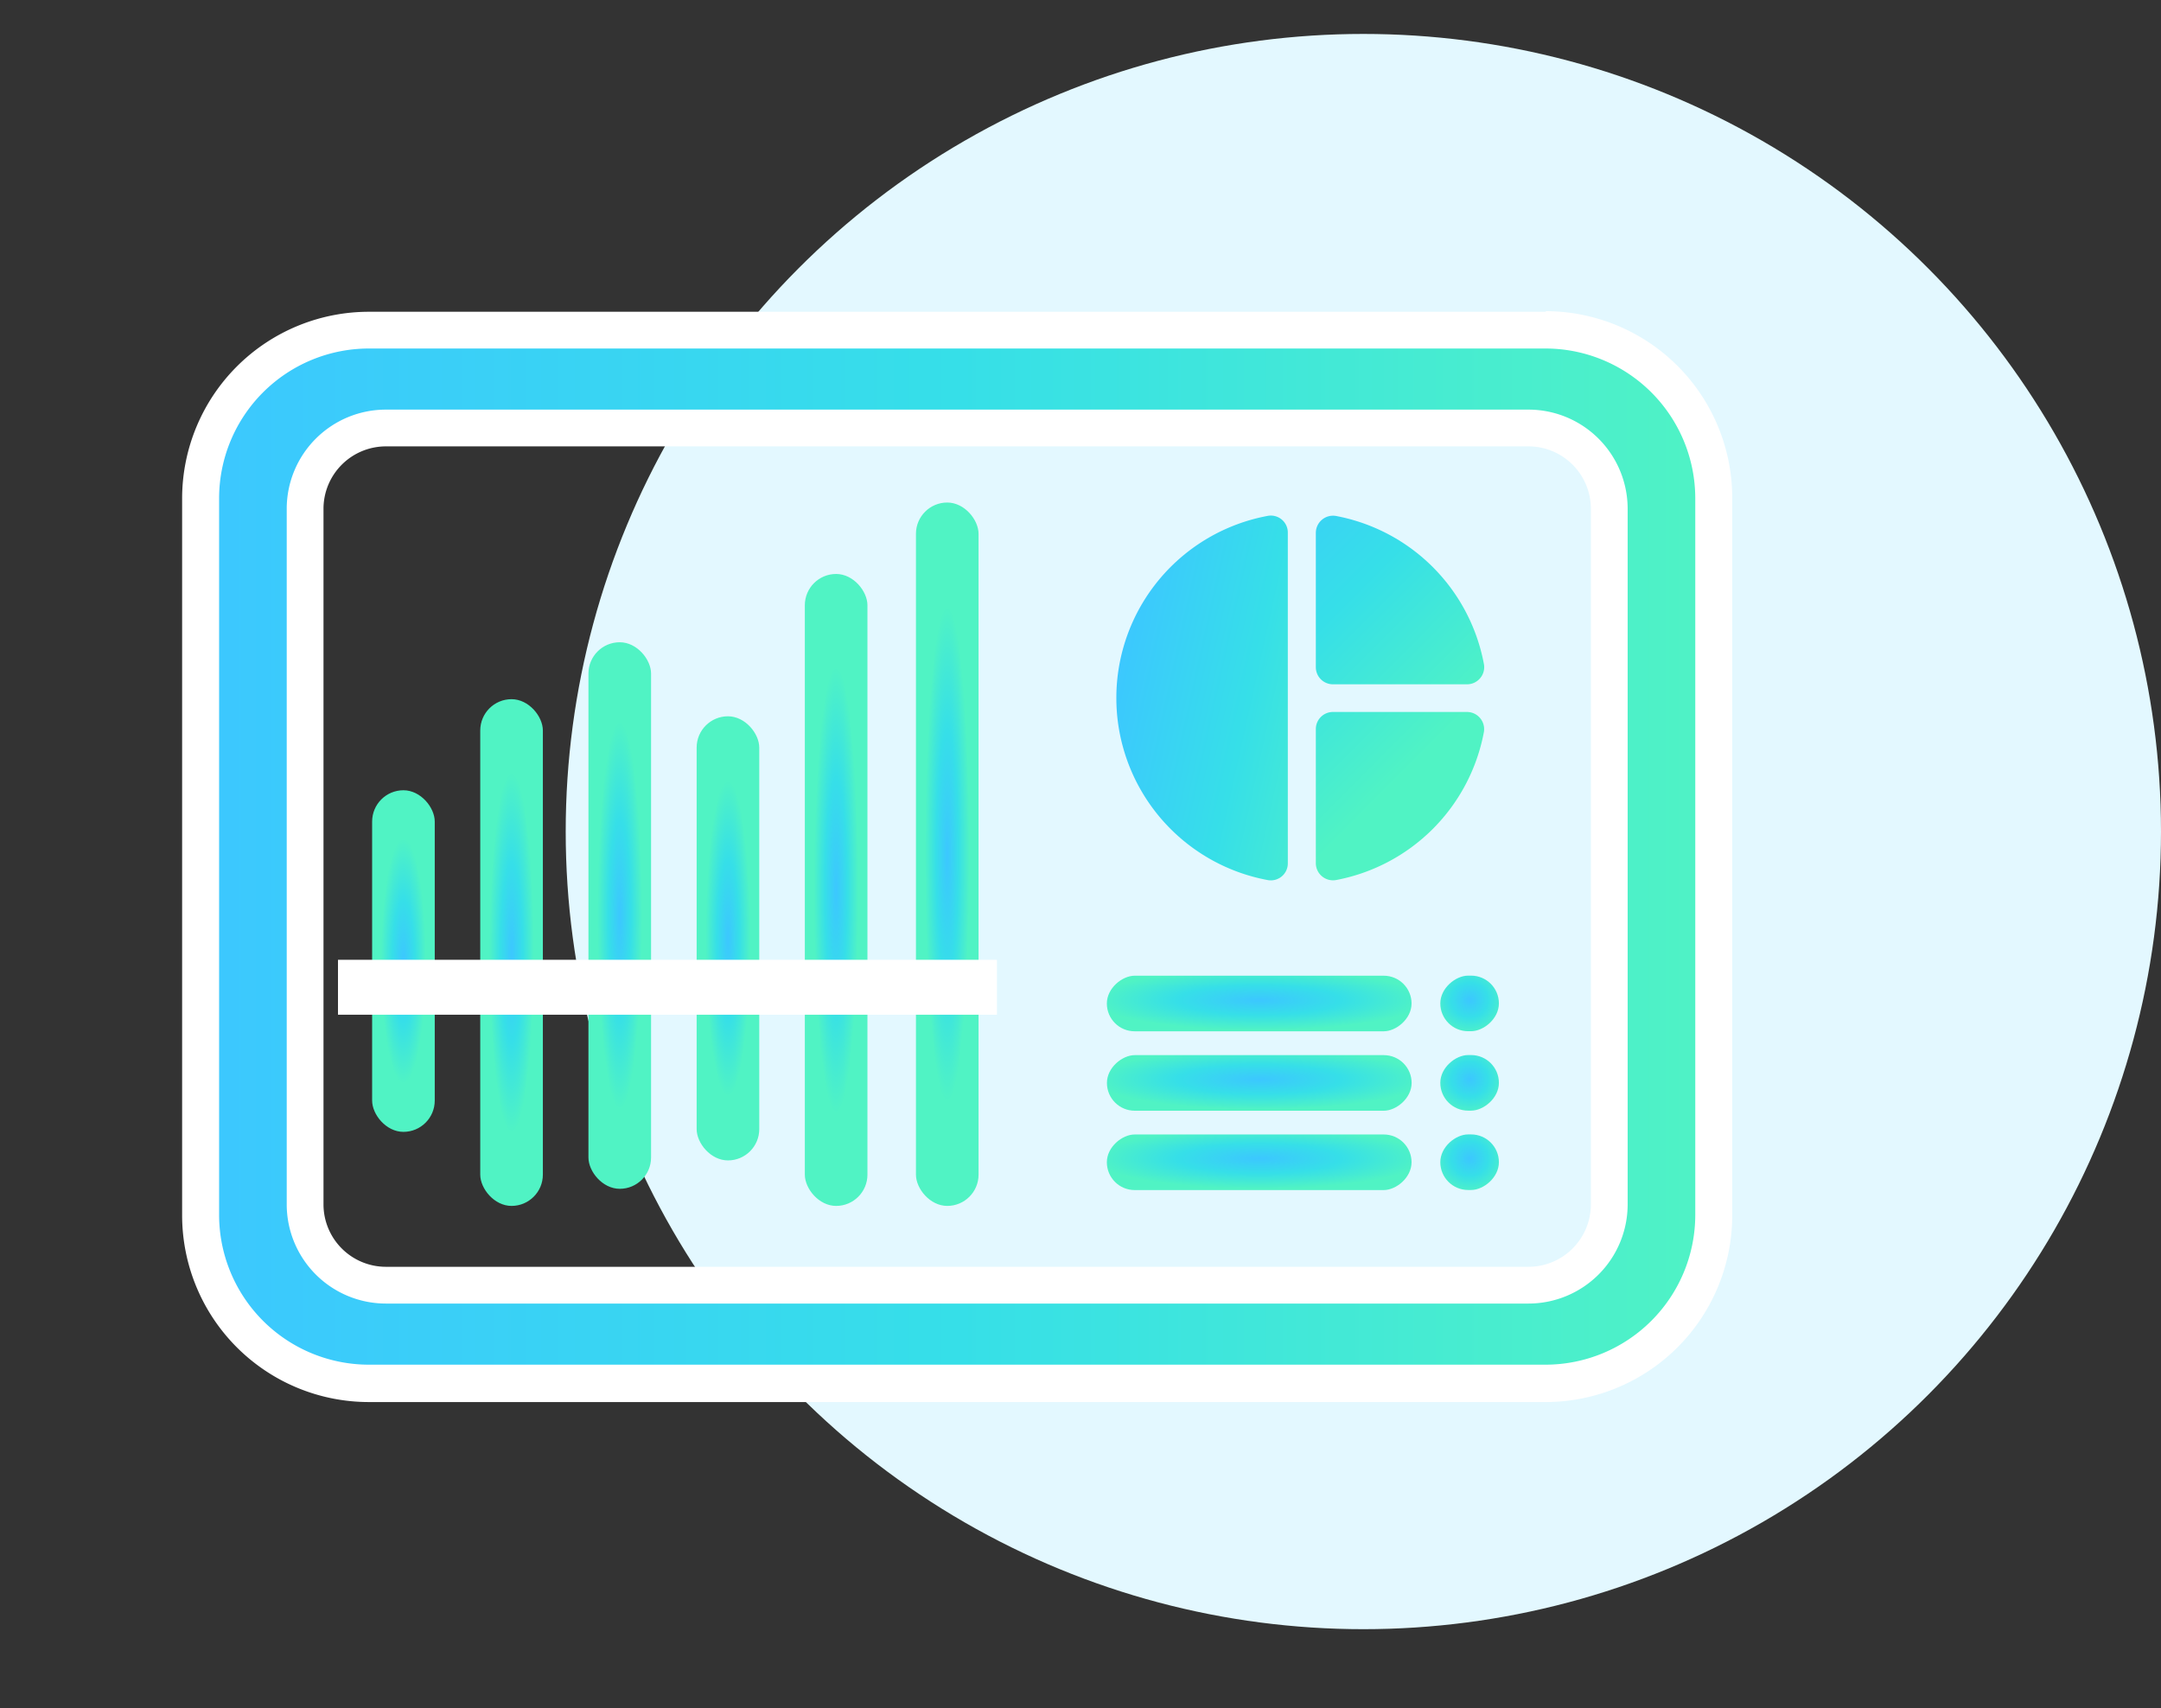
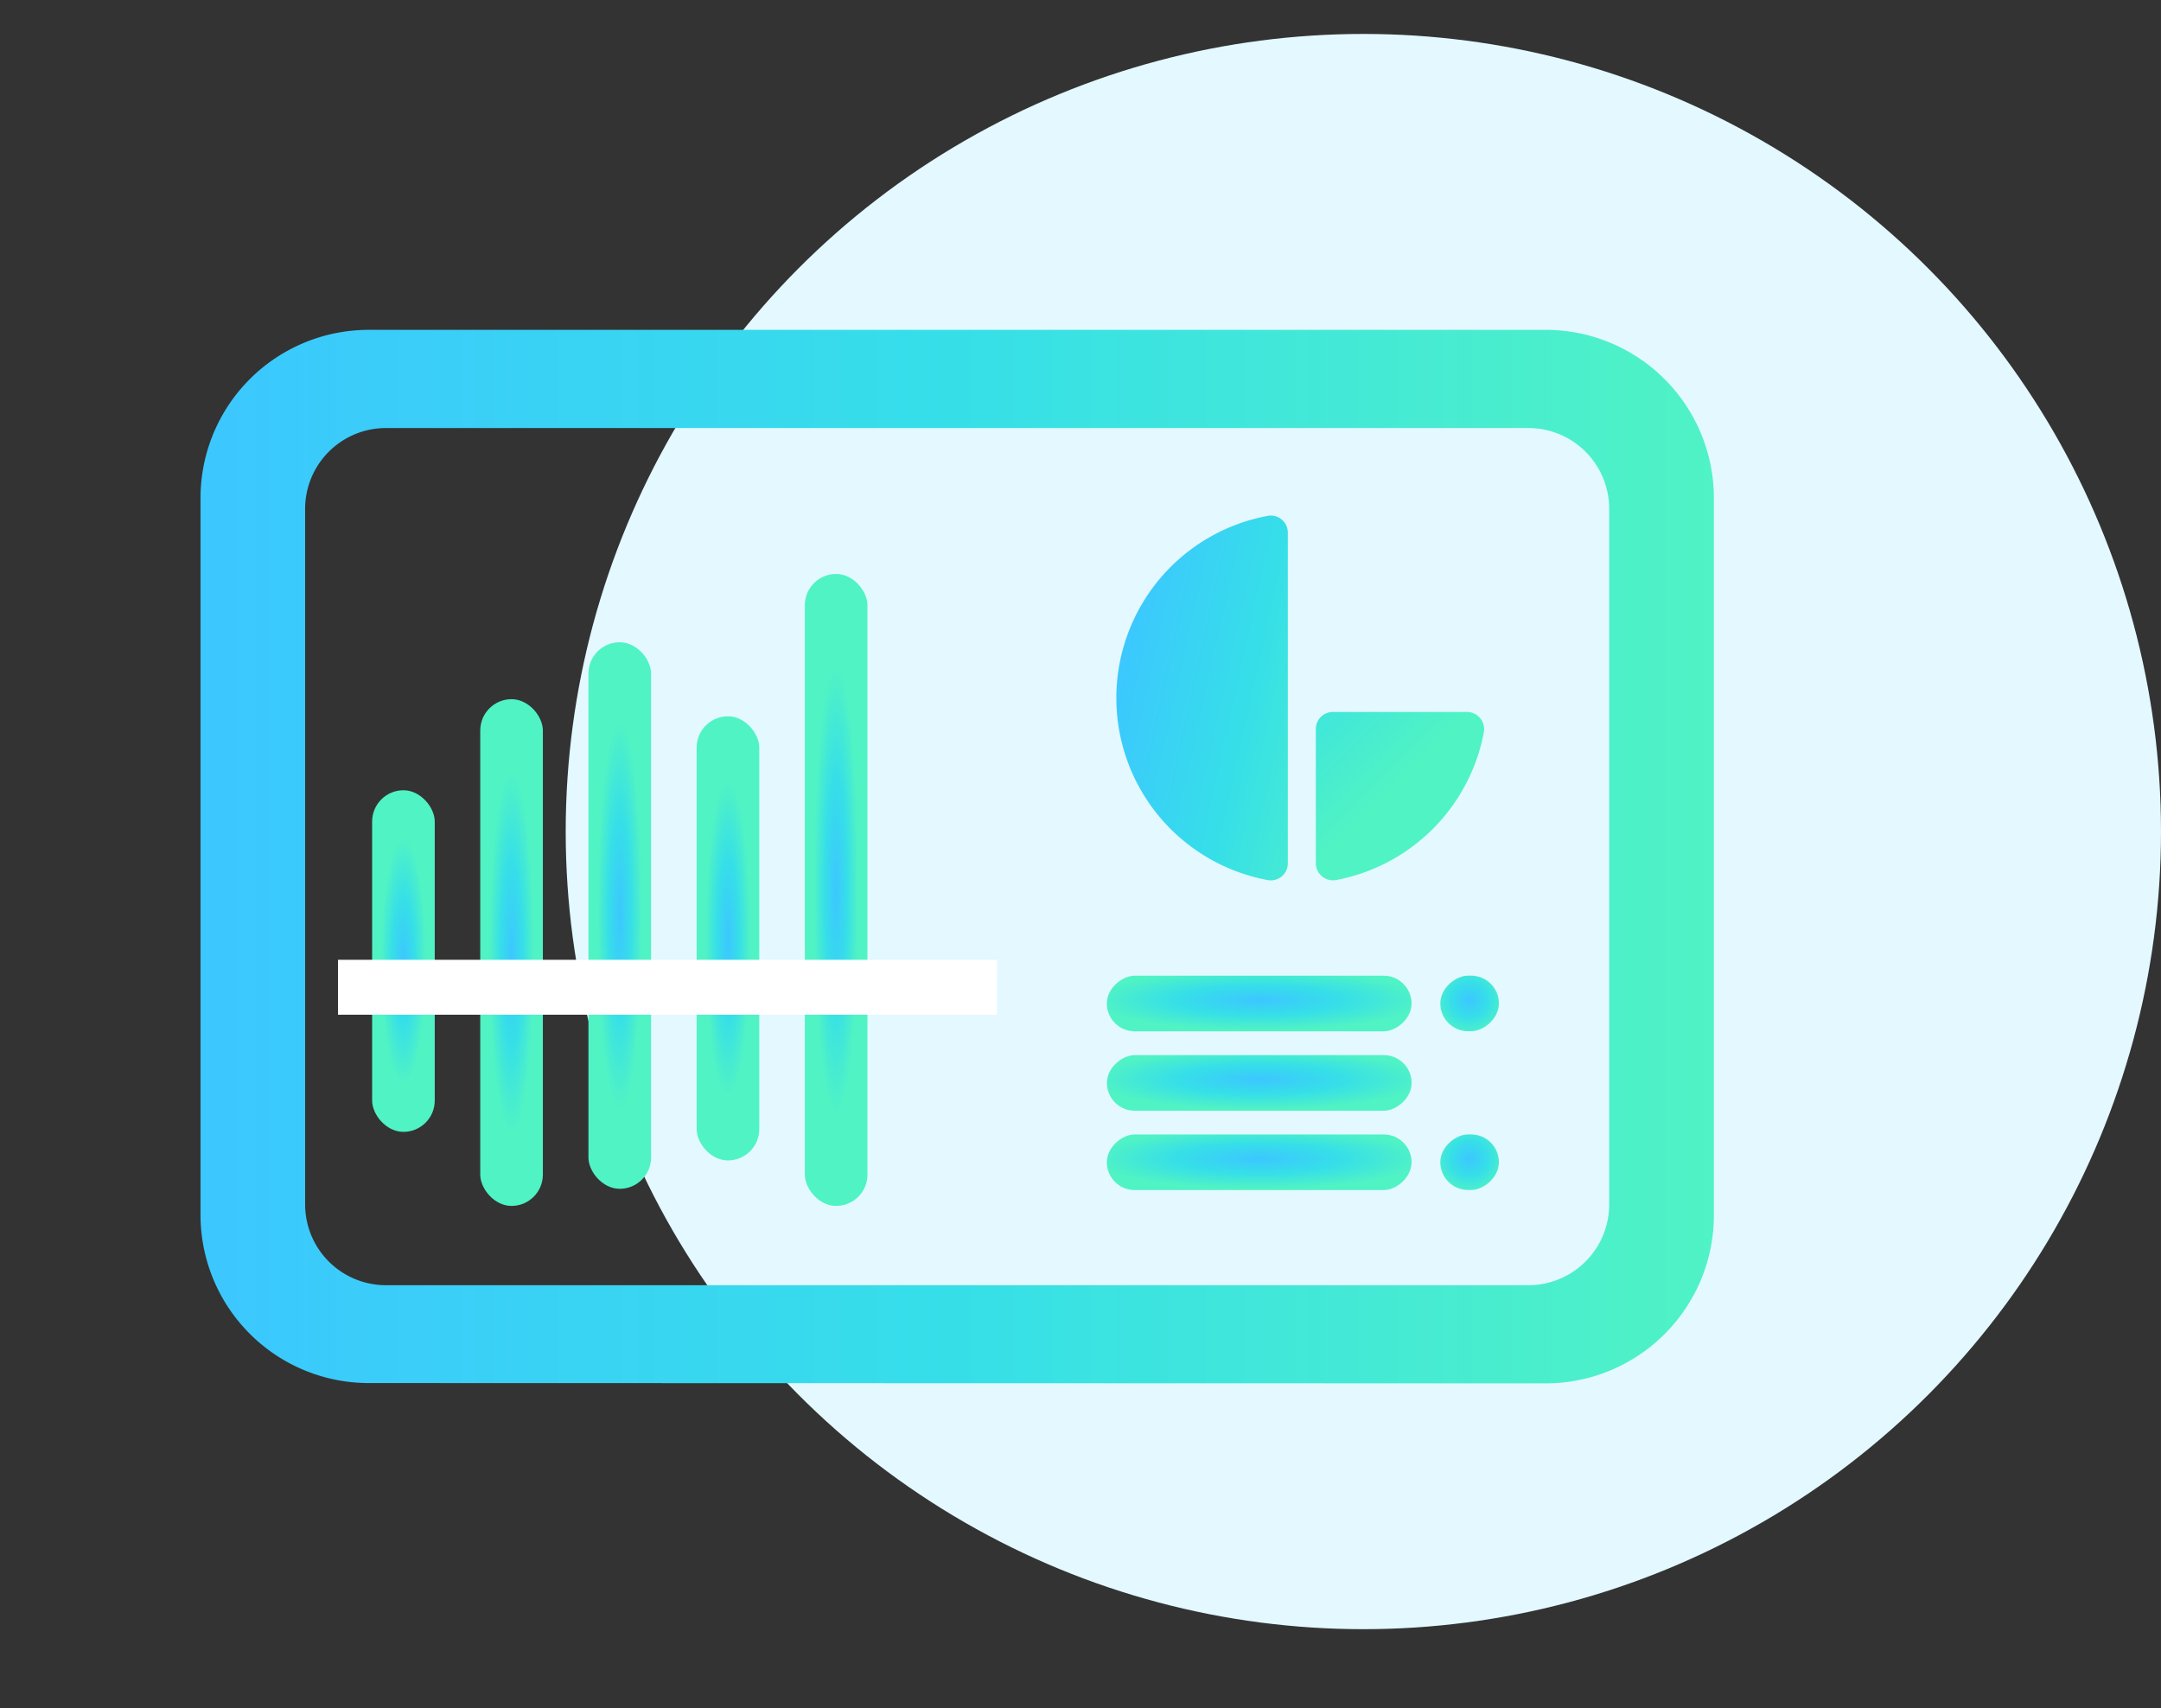
<svg xmlns="http://www.w3.org/2000/svg" xmlns:xlink="http://www.w3.org/1999/xlink" width="191" height="151" viewBox="0 0 191 151">
  <rect x="0" y="0" width="191" height="151" fill="#333333" stroke="none" />
  <defs>
    <radialGradient id="radial-gradient" cx="0.5" cy="0.5" r="0.359" gradientUnits="objectBoundingBox">
      <stop offset="0" stop-color="#3cc7ff" />
      <stop offset="0.5" stop-color="#36dfe8" />
      <stop offset="1" stop-color="#50f3c4" />
    </radialGradient>
    <radialGradient id="radial-gradient-2" cx="0.501" r="0.356" xlink:href="#radial-gradient" />
    <radialGradient id="radial-gradient-3" cx="0.5" r="0.356" xlink:href="#radial-gradient" />
    <radialGradient id="radial-gradient-4" cx="0.5" r="0.357" xlink:href="#radial-gradient" />
    <radialGradient id="radial-gradient-5" cx="0.5" r="0.355" xlink:href="#radial-gradient" />
    <radialGradient id="radial-gradient-6" cx="0.5" r="0.355" xlink:href="#radial-gradient" />
    <radialGradient id="radial-gradient-7" cx="0.438" r="0.541" xlink:href="#radial-gradient" />
    <radialGradient id="radial-gradient-8" cx="0.436" r="0.541" xlink:href="#radial-gradient" />
    <radialGradient id="radial-gradient-9" cx="0.432" r="0.541" xlink:href="#radial-gradient" />
    <radialGradient id="radial-gradient-10" cx="0.439" r="0.634" xlink:href="#radial-gradient" />
    <radialGradient id="radial-gradient-11" cx="0.436" r="0.634" xlink:href="#radial-gradient" />
    <radialGradient id="radial-gradient-12" cx="0.433" r="0.634" xlink:href="#radial-gradient" />
    <linearGradient id="linear-gradient" x1="-0.487" y1="-0.211" x2="0.892" y2="1.166" xlink:href="#radial-gradient" />
    <linearGradient id="linear-gradient-2" x1="0.097" y1="0.179" x2="1.451" y2="0.816" xlink:href="#radial-gradient" />
    <linearGradient id="linear-gradient-3" x1="-0.933" y1="-0.932" x2="0.447" y2="0.447" xlink:href="#radial-gradient" />
    <linearGradient id="linear-gradient-4" x1="0" y1="0.5" x2="1" y2="0.5" xlink:href="#radial-gradient" />
  </defs>
  <g id="iconReportes" transform="translate(-608 -3479)">
    <circle id="Elipse_24" data-name="Elipse 24" cx="70.5" cy="70.5" r="70.5" transform="translate(658 3482)" fill="#e3f8ff" />
    <g id="Capa_2" data-name="Capa 2" transform="translate(608.069 3479.453)">
      <g id="Capa_1" data-name="Capa 1" transform="translate(0 -0.453)">
        <rect id="Rectángulo_68" data-name="Rectángulo 68" width="5.534" height="30.194" rx="2.767" transform="translate(32.822 69.849)" fill="url(#radial-gradient)" />
        <rect id="Rectángulo_69" data-name="Rectángulo 69" width="5.534" height="44.789" rx="2.767" transform="translate(42.378 61.799)" fill="url(#radial-gradient-2)" />
        <rect id="Rectángulo_70" data-name="Rectángulo 70" width="5.534" height="48.309" rx="2.767" transform="translate(51.941 56.767)" fill="url(#radial-gradient-3)" />
        <rect id="Rectángulo_71" data-name="Rectángulo 71" width="5.534" height="39.255" rx="2.767" transform="translate(61.504 63.311)" fill="url(#radial-gradient-4)" />
        <rect id="Rectángulo_72" data-name="Rectángulo 72" width="5.534" height="55.857" rx="2.767" transform="translate(71.066 50.731)" fill="url(#radial-gradient-5)" />
-         <rect id="Rectángulo_73" data-name="Rectángulo 73" width="5.534" height="62.171" rx="2.767" transform="translate(80.887 44.417)" fill="url(#radial-gradient-6)" />
        <rect id="Rectángulo_74" data-name="Rectángulo 74" width="4.913" height="26.931" rx="2.457" transform="translate(124.691 86.241) rotate(90)" fill="url(#radial-gradient-7)" />
        <rect id="Rectángulo_75" data-name="Rectángulo 75" width="4.913" height="26.931" rx="2.457" transform="translate(124.698 93.261) rotate(90)" fill="url(#radial-gradient-8)" />
        <rect id="Rectángulo_76" data-name="Rectángulo 76" width="4.913" height="26.931" rx="2.457" transform="translate(124.691 100.274) rotate(90)" fill="url(#radial-gradient-9)" />
        <rect id="Rectángulo_77" data-name="Rectángulo 77" width="4.913" height="5.178" rx="2.457" transform="translate(132.411 86.234) rotate(90)" fill="url(#radial-gradient-10)" />
-         <rect id="Rectángulo_78" data-name="Rectángulo 78" width="4.913" height="5.178" rx="2.457" transform="translate(132.411 93.254) rotate(90)" fill="url(#radial-gradient-11)" />
        <rect id="Rectángulo_79" data-name="Rectángulo 79" width="4.913" height="5.178" rx="2.457" transform="translate(132.411 100.268) rotate(90)" fill="url(#radial-gradient-12)" />
        <rect id="Rectángulo_80" data-name="Rectángulo 80" width="58.241" height="4.854" transform="translate(29.804 84.834)" fill="#fff" />
-         <path id="Trazado_190" data-name="Trazado 190" d="M190.846,81.432A16.385,16.385,0,0,0,177.81,68.4,1.519,1.519,0,0,0,176,69.875V81.762a1.512,1.512,0,0,0,1.512,1.512H189.4a1.519,1.519,0,0,0,1.446-1.843Z" transform="translate(-59.769 -22.79)" fill="url(#linear-gradient)" />
        <path id="Trazado_191" data-name="Trazado 191" d="M149.3,84.48a16.371,16.371,0,0,0,13.406,16.1,1.5,1.5,0,0,0,1.75-1.493V69.872a1.5,1.5,0,0,0-1.75-1.493A16.371,16.371,0,0,0,149.3,84.48Z" transform="translate(-50.701 -22.787)" fill="url(#linear-gradient-2)" />
-         <path id="Trazado_192" data-name="Trazado 192" d="M177.81,109.493a16.385,16.385,0,0,0,13.036-13.036,1.519,1.519,0,0,0-1.486-1.816H177.473A1.512,1.512,0,0,0,176,96.152V108.04a1.519,1.519,0,0,0,1.81,1.453Z" transform="translate(-59.769 -31.712)" fill="url(#linear-gradient-3)" />
+         <path id="Trazado_192" data-name="Trazado 192" d="M177.81,109.493a16.385,16.385,0,0,0,13.036-13.036,1.519,1.519,0,0,0-1.486-1.816H177.473A1.512,1.512,0,0,0,176,96.152V108.04a1.519,1.519,0,0,0,1.81,1.453" transform="translate(-59.769 -31.712)" fill="url(#linear-gradient-3)" />
        <path id="Trazado_193" data-name="Trazado 193" d="M41.583,136.591A14.872,14.872,0,0,1,26.73,121.758v-63.4A14.872,14.872,0,0,1,41.583,43.5H145.636a14.872,14.872,0,0,1,14.853,14.859v63.4a14.872,14.872,0,0,1-14.853,14.859Zm1.532-84.413a7.146,7.146,0,0,0-7.139,7.132v61.5a7.146,7.146,0,0,0,7.139,7.132H144.1a7.146,7.146,0,0,0,7.139-7.132V59.31a7.146,7.146,0,0,0-7.139-7.132Z" transform="translate(-9.077 -14.345)" fill="url(#linear-gradient-4)" />
-         <path id="Trazado_194" data-name="Trazado 194" d="M144.8,44.3A13.248,13.248,0,0,1,158.009,57.51v63.4A13.248,13.248,0,0,1,144.8,134.117H40.747a13.248,13.248,0,0,1-13.208-13.208V57.51A13.248,13.248,0,0,1,40.747,44.3H144.8M42.279,128.715H143.269a8.77,8.77,0,0,0,8.764-8.757v-61.5a8.77,8.77,0,0,0-8.764-8.757H42.279a8.77,8.77,0,0,0-8.764,8.757v61.5a8.77,8.77,0,0,0,8.764,8.757M144.8,41.053H40.747A16.51,16.51,0,0,0,24.27,57.51v63.4a16.51,16.51,0,0,0,16.51,16.51H144.8a16.51,16.51,0,0,0,16.477-16.51V57.51A16.51,16.51,0,0,0,144.8,41ZM42.279,125.466a5.521,5.521,0,0,1-5.514-5.508v-61.5a5.521,5.521,0,0,1,5.514-5.508H143.269a5.521,5.521,0,0,1,5.514,5.508v61.5a5.521,5.521,0,0,1-5.514,5.508Z" transform="translate(-8.242 -13.496)" fill="#fff" />
        <rect id="Rectángulo_81" data-name="Rectángulo 81" width="169" height="151" transform="translate(-0.069)" fill="none" />
      </g>
    </g>
  </g>
</svg>